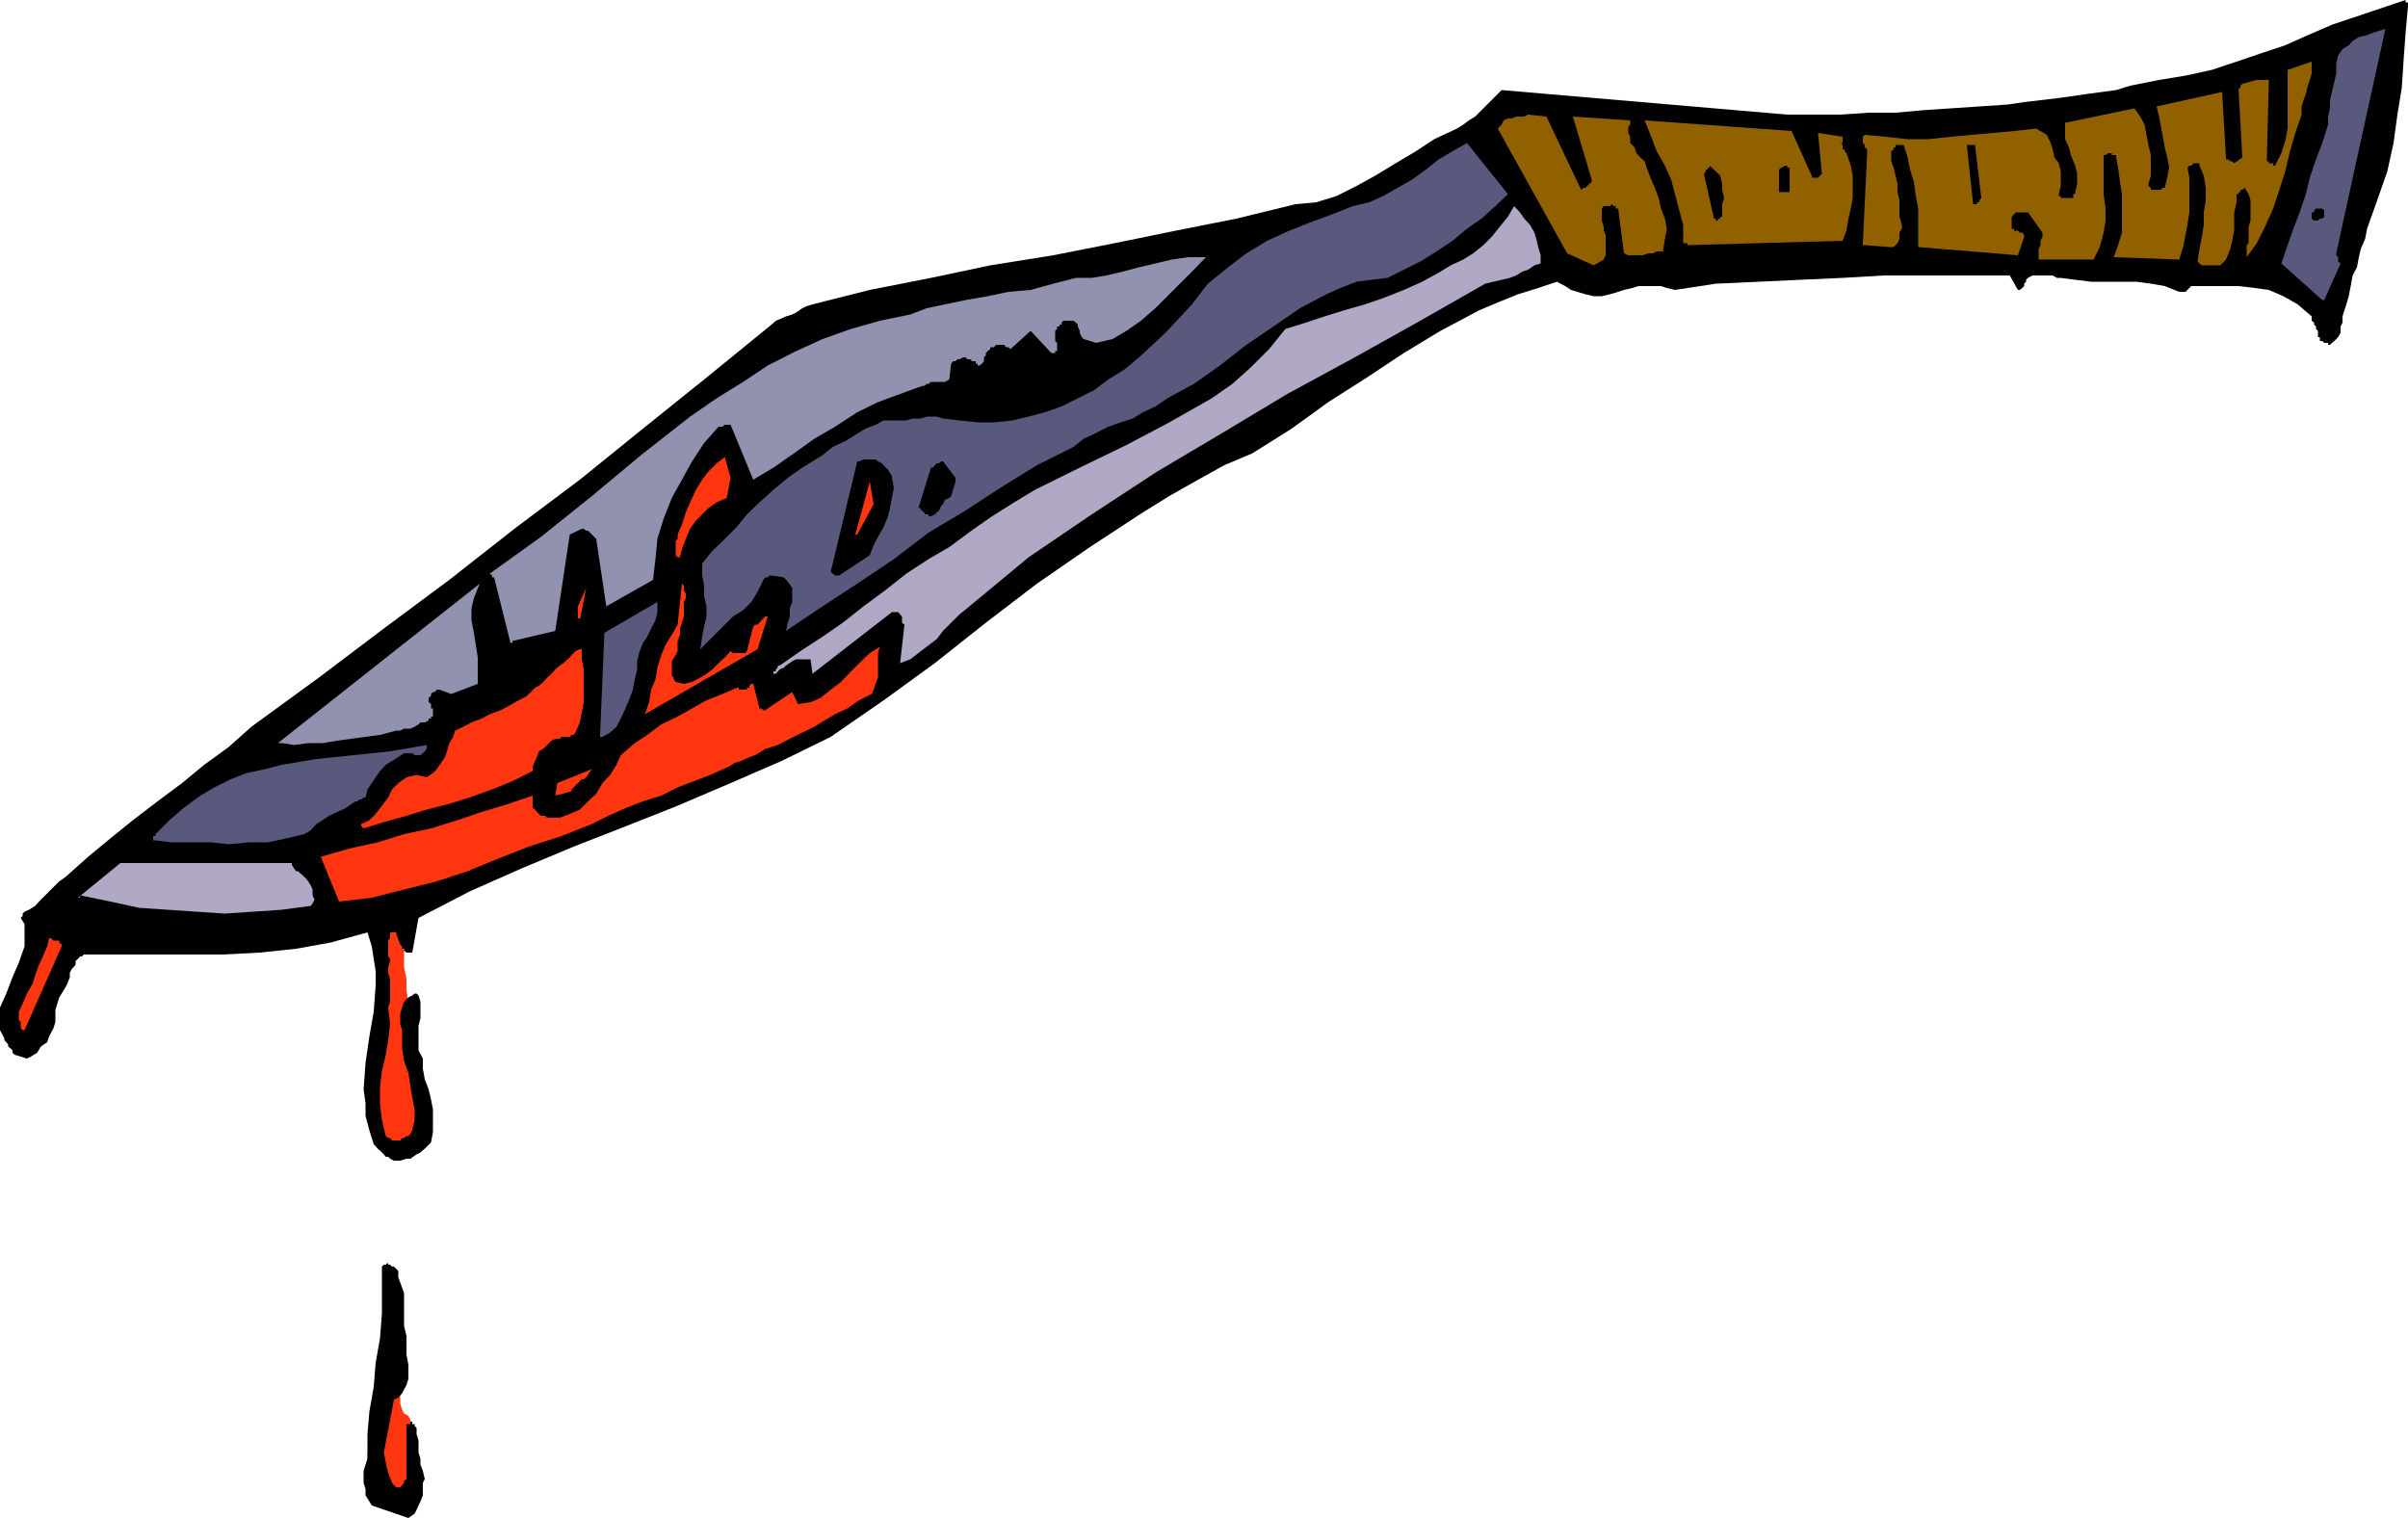
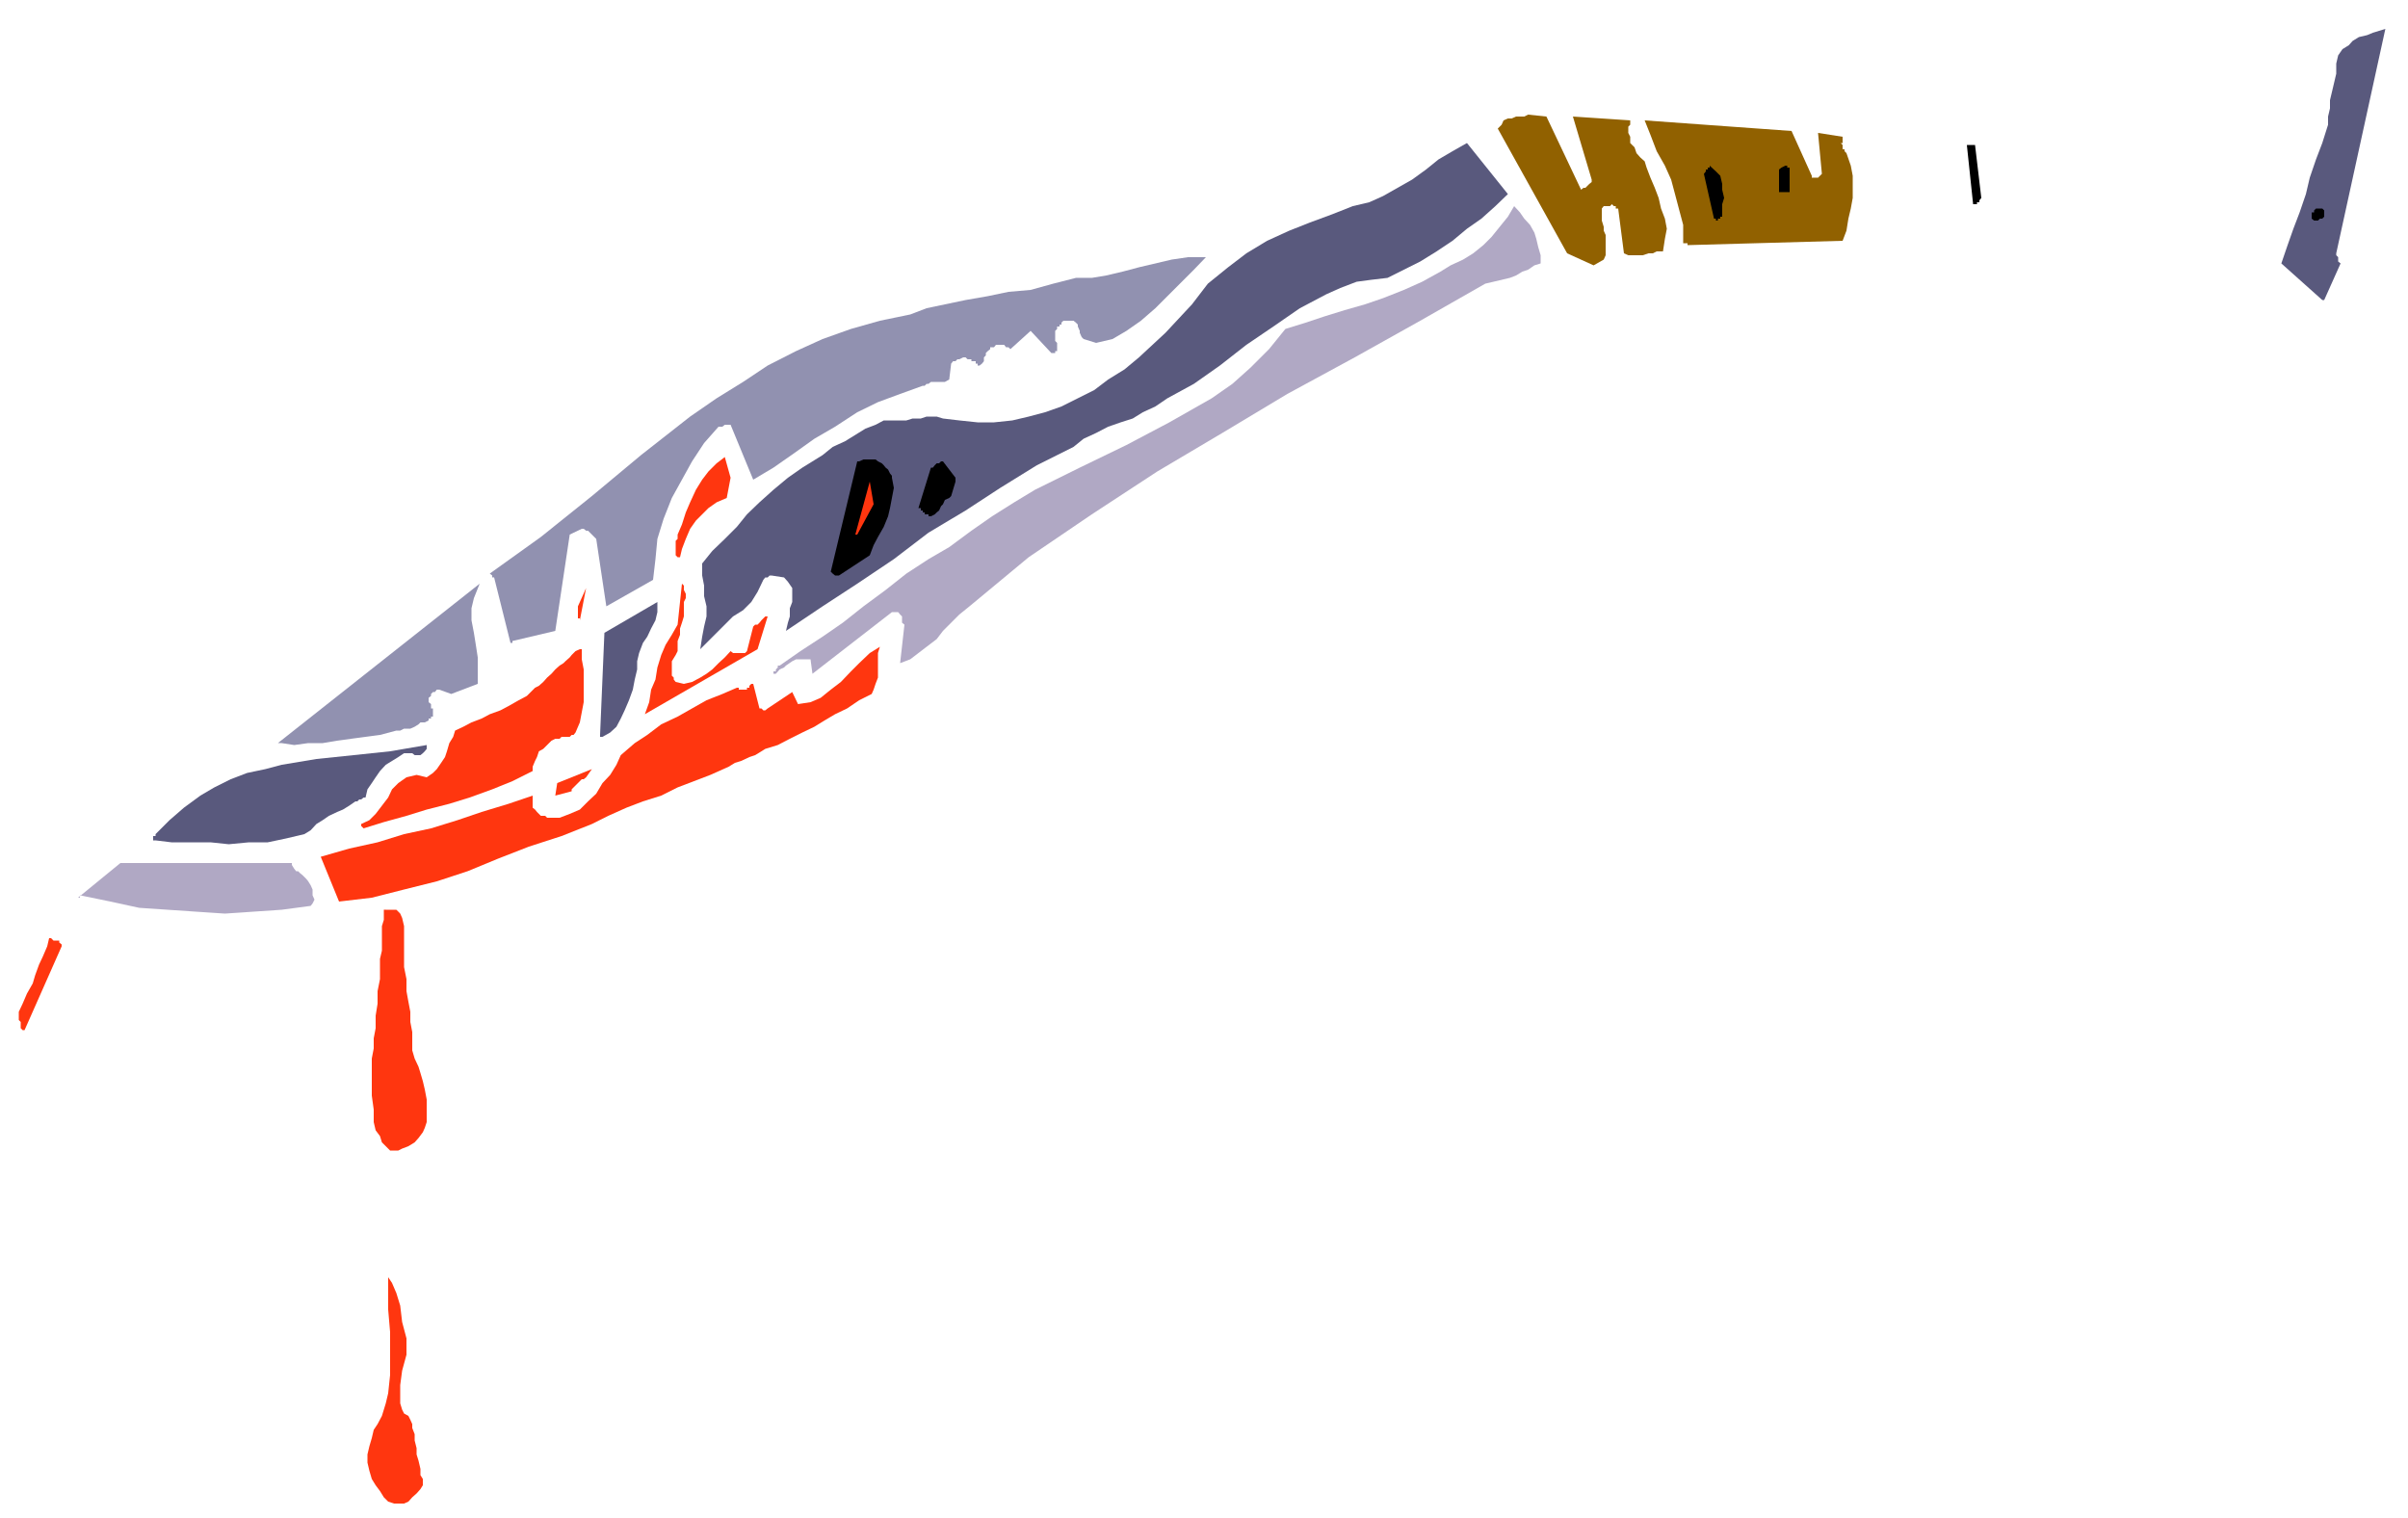
<svg xmlns="http://www.w3.org/2000/svg" height="302.592" viewBox="0 0 360 226.944" width="480">
  <path style="fill:#ff360f" d="M175.67 498.057v5.184l.288 3.384v6.408l-.288 2.736-.36 1.512-.288.936-.288.936-.648 1.224-.576.864-.288 1.224-.36 1.224-.288 1.224v1.224l.288 1.224.36 1.224.576.936.648.864.576.936.648.648.864.288h1.512l.648-.288.576-.648.648-.576.576-.648.36-.576v-.936l-.36-.576v-.936l-.288-1.224-.288-.936v-.936l-.288-1.152v-.936l-.36-.936v-.576l-.288-.648-.288-.576-.648-.36-.288-.576-.288-.936v-2.736l.288-2.16.648-2.376v-2.448l-.648-2.448-.288-2.448-.576-1.872-.648-1.512-.576-.864zm-.648-54.577v1.513l-.288.936v3.671l-.288 1.224v3.024l-.36 1.8v1.872l-.288 1.8v1.872l-.288 1.512v1.512l-.288 1.512v5.545l.288 2.088v1.872l.288 1.224.648.864.288.936.288.288.648.648.288.288h1.224l.576-.288.936-.36.936-.576.576-.648.648-.864.288-.648.288-.864v-3.384l-.288-1.512-.288-1.224-.36-1.224-.288-.936-.576-1.224-.36-1.224v-2.736l-.288-1.512v-1.512l-.288-1.512-.288-1.584v-1.8l-.36-1.8v-6.12l-.288-1.224-.288-.648-.576-.576h-1.584z" transform="translate(-117.638 -307.473)" />
-   <path style="fill:#000" d="m173.222 532.545 5.472 1.872.936-.648.288-.576.288-.648.288-.576.36-.936v-1.872l.288-.576-.288-1.224-.36-.936v-.864l-.288-.936v-1.8l-.288-.936v-.936l-.288-.288v-.288h-.36v-.36h-.288v.36h-.576v8.208l-.36.288v.288l-.288.36-.288.288h-.576l-.36-.288-.288-.36-.576-1.512-.36-1.512-.288-1.512.288-1.512.36-1.872.288-1.512.288-1.512.288-1.512.648-.288.576-.648.288-.576.36-.648.288-.936v-2.088l-.288-1.512V507.2l-.36-1.512v-4.896l-.864-2.376v-.936l-.288-.288-.36-.36h-.288l-.288-.288h-.288v-.288l-.36.288h-.288l-.288.288v7.056l-.288 3.672-.648 3.672-.288 3.6-.648 3.672-.288 3.384v3.672l-.288.864-.288.936v1.8l.288.936v.936l.576.936zm-53.424-67.392 1.872.576.576-.288.936-.576.576-.936.936-.648.288-.864.648-1.224.288-.936v-1.8l.288-.936.288-.936.36-.576.576-.936.288-.576.36-.936v-.648l.288-.576.288-.288.288-.36v-.576l.36-.288.288-.36h.288l.288-.288h20.736l5.544-.288 5.472-.576 5.184-.936 5.472-1.512.648 2.088.288 1.872.288 1.8v2.16l-.288 3.96-.648 3.672-.576 3.96-.288 3.96.288 2.088v1.872l.576 2.16.648 2.088.288.288.288.36.36.288.288.288.288.288.288.36h.36l.288.288.576.288h.936l.936-.288h.576l.936-.648.576-.288.648-.576.936-.936.288-1.512v-3.385l-.288-1.512-.36-1.512-.576-1.512-.288-1.584v-1.512l-.648-1.224v-3.671l.288-1.152v-2.448l-.288-.936-.288-.288h-.288l-.36.288-.576.288-.648.648-.288.864-.288.936v1.512l.288.936v2.736l.288 1.872.648 1.8.288 1.8.288 1.872.36 1.8v1.512l-.36 1.584-.288.576-.288.288h-.288l-.36.288h-.288l-.288.36h-1.224l-.288-.36h-.288l-.36-.288-.576-2.448-.288-2.448v-2.376l.288-2.448.576-2.448.36-2.16.288-2.448-.288-2.448.288-.864v-3.384l-.288-.936v-.864l.288-.936v-.288l-.288-.36v-2.376l.288-.36v-.864h.936v.288l.576 1.512.288.288v.36h.288v.288l.36.288h.864l.936-5.184 7.632-3.96 7.632-3.384 7.92-3.312 7.92-3.096 7.632-3.024 7.92-3.384 7.632-3.312 7.344-3.6 7.92-5.472 7.632-5.544 7.632-6.048 7.632-5.832 7.92-5.472 7.92-5.184 3.96-2.448 4.32-2.448 3.888-2.16 4.248-1.8 5.832-3.672 5.472-3.96 5.76-3.672 5.544-3.672 5.472-3.312 5.832-3.096 2.736-1.152 3.024-1.224 3.024-.936 2.808-.936 1.224.648.864.576.936.288 1.224.36 1.224.288h1.224l1.224-.288 1.224-.36.864-.288 1.224-.288.936-.288h3.384l.864.288 1.224.288 6.12-.936 6.408-.288 6.12-.288 6.408-.288 6.12-.36h18.864l1.224 2.16h.288l.36-.288.288-.288v-.36l.288-.288v-.288l.288-.288.648-.36h3.024l.648.36h.576l2.16.288 2.448.288h6.696l2.16.288 2.088.36 2.16.864h.936l.288-.288.288-.288.288-.288h7.056l2.448.288 2.088.288 2.16.936 2.16 1.224 2.088 1.8v.648l.36.288V356l.288.288v.36l.288.288v.937h.288v.576h.36l.288.288h.576v.288h.288l.648-.576.576-.576.36-.648v-.936l.288-.576v-.936l.288-.936.288-.864.36-1.224.288-1.512.288-1.584.648-1.224.288-1.512.288-1.224.648-1.512.288-1.512 1.512-4.248 1.512-4.32.936-4.248.576-4.248.648-3.96.288-4.32.288-3.96.36-3.96v-.576h-.36v-.36l-10.944 3.672-3.672 1.584-3.384 1.512-3.672 1.224-3.6 1.224-3.672 1.224-3.96.864-3.96.648-4.32.864-2.088.648-2.16.288-2.16.288-2.448.36-2.088.288-2.448.288-2.448.288-2.448.36-4.248.288-4.32.288-4.248.288-3.96.36h-3.96l-4.248.288h-7.992l-42.696-3.672-.936.936-.576.576-.936.936-.576.576-.936.936-.936.576-.864.648-.936.576-3.384 1.584-2.736 1.8-3.024 1.8-3.096 1.872-2.736 1.512-3.024 1.512-3.024.936-3.096.288-8.856 2.16-9.072 1.8-9.144 1.872-9.144 1.8-9.432 1.512-8.856 1.872-9.144 1.8-8.568 2.16-.936.288-.576.288-.936.648-.576.288-.936.288-.648.288-.864.36-.648.576-9.72 7.92-9.504 7.632-9.432 7.632-9.792 7.344-9.72 7.632-9.792 7.272-9.72 7.344-10.08 7.344-3.384 3.024-3.672 2.664-3.312 2.736-3.672 2.736-3.672 2.808-3.384 2.736-3.312 2.736-3.384 3.024-.936.648-.576.576-.936.936-.576.576-.936.936-.576.648-.936.576-.648.288-.288.288v.36l-.288.288.576.936v3.312l-.864 2.448-.936 2.16-.936 2.448-.936 2.088v3.383l.648 1.224v.288l.288.288.288.36v.288l.36.288.288.288v.36z" transform="translate(-117.638 -307.473)" />
  <path style="fill:#ff360f" d="m121.31 461.48 5.544-12.527v-.288l-.36-.288v-.288h-.864l-.36-.36h-.288l-.288 1.224-.648 1.512-.576 1.224-.576 1.584-.36 1.224-.864 1.512-.648 1.512-.576 1.224v1.224l.288.288v.936l.288.288h.288z" transform="translate(-117.638 -307.473)" />
  <path style="fill:#b0a8c4" d="m129.59 441.32 4.536.937 4.32.936 4.248.288 4.248.288 4.32.288 4.248-.288 4.248-.288 4.32-.576.288-.36.288-.576-.288-.648v-.864l-.288-.648-.36-.576-.288-.36-.288-.288-.288-.288-.36-.288-.288-.288h-.288l-.288-.36-.36-.576v-.288h-25.632l-6.336 5.184h.288v-.36z" transform="translate(-117.638 -307.473)" />
  <path style="fill:#59597d" d="m140.894 433.113 2.376.288h5.832l2.736.288 3.024-.288h2.808l2.736-.576 2.736-.648.936-.576.864-.936.936-.576.936-.648 1.224-.576.864-.36.936-.576.936-.648h.288l.288-.288h.288l.36-.288h.288l.288-1.224.648-.936.576-.864.648-.936.864-.936.936-.576.936-.576.864-.576h1.224l.36.288h.864l.36-.288.288-.288.288-.36v-.576l-5.472.936-5.472.576-5.544.576-5.184.864-2.448.648-2.736.576-2.448.936-2.448 1.224-2.088 1.224-2.448 1.8-2.16 1.872-2.088 2.088v.288h-.36v.648h-.288.288z" transform="translate(-117.638 -307.473)" />
  <path style="fill:#ff360f" d="m168.326 442.257 4.896-.576 4.824-1.224 4.896-1.224 4.608-1.512 4.536-1.872 4.608-1.8 4.896-1.584 4.536-1.8 2.448-1.224 2.736-1.224 2.448-.936 2.736-.864 2.448-1.224 2.448-.936 2.448-.936 2.736-1.224.936-.576.936-.288 1.224-.576.864-.288.936-.576.576-.36.936-.288.936-.288 1.8-.936 1.872-.936 1.8-.864 1.512-.936 1.584-.936 1.8-.864 1.8-1.224 1.872-.936.288-.648.288-.864.36-.936v-3.672l.288-.936-1.512.936-1.584 1.512-1.224 1.224-1.512 1.584-1.512 1.152-1.512 1.224-1.512.648-1.872.288-.864-1.8-3.672 2.448-.36.288h-.288l-.288-.288h-.288l-.936-3.672h-.288l-.288.288v.288h-.36v.288h-1.224v-.288h-.288l-2.16.936-2.376.936-2.16 1.224-2.16 1.224-2.448 1.152-2.088 1.584-1.872 1.224-2.088 1.8-.648 1.44-.936 1.512-1.152 1.224-.936 1.584-1.224 1.152-1.224 1.224-1.512.648-1.512.576h-1.872l-.288-.288h-.648l-.288-.288-.288-.288-.288-.36-.36-.288v-1.8l-3.6 1.224-4.032 1.224-3.6 1.224-3.96 1.224-4.032.864-3.96 1.224-4.248.936-4.248 1.224z" transform="translate(-117.638 -307.473)" />
  <path style="fill:#ff360f" d="m171.998 431.313 3.024-.936 3.384-.936 3.024-.936 3.384-.864 3.024-.936 3.384-1.224 3.024-1.224 3.024-1.512v-.648l.36-.864.288-.576.288-.864.648-.36.576-.576.648-.648.576-.288h.648l.288-.288h1.224l.288-.288h.288l.288-.36.648-1.512.288-1.512.288-1.512v-4.896l-.288-1.512v-1.512h-.288l-.648.288-.288.288-.288.288-.288.36-.648.576-.288.288-.576.36-.648.576-.576.648-.648.576-.576.648-.648.576-.576.288-.648.648-.576.576-1.224.648-1.512.864-1.224.648-1.584.576-1.224.648-1.512.576-1.224.648-1.224.576-.288.936-.576.936-.36 1.224-.288.864-.576.864-.648.936-.576.576-.936.648-1.512-.36-1.512.36-1.224.864-.936.936-.576 1.224-.936 1.224-.936 1.224-.936.936-1.224.576v.288z" transform="translate(-117.638 -307.473)" />
  <path style="fill:#9191b0" d="m159.758 418.569 1.872.288 2.088-.288h2.16l2.16-.36 2.088-.288 2.16-.288 2.16-.288 2.448-.648h.576l.576-.288h.936l.648-.288.576-.36.288-.288h.648l.576-.288v-.288h.36v-.288h.288v-1.224h-.288v-.648l-.36-.288v-.649l.36-.288v-.288l.288-.288h.288l.288-.36h.36l1.8.648 3.96-1.512v-3.96l-.288-1.872-.288-1.8-.36-1.872v-1.8l.36-1.512.864-2.16-30.168 23.832h.288z" transform="translate(-117.638 -307.473)" />
  <path style="fill:#ff360f" d="m200.654 426.417 2.448-.648v-.288l.288-.288.288-.288.36-.36.288-.288.288-.288h.288l.36-.288.864-1.224-5.184 2.088-.288 1.872z" transform="translate(-117.638 -307.473)" />
  <path style="fill:#59597d" d="m207.71 417.633 1.152-.648.936-.864.648-1.224.576-1.224.648-1.512.576-1.584.288-1.512.36-1.512v-1.224l.288-1.224.576-1.512.648-.936.576-1.224.648-1.224.288-1.224v-1.512l-7.92 4.608-.648 15.264v.288h.36z" transform="translate(-117.638 -307.473)" />
  <path style="fill:#9191b0" d="m194.246 403.305 6.408-1.512 2.16-14.4 1.8-.864h.288l.36.288h.288l.288.288.288.288.36.36.288.288 1.512 10.08 6.984-3.96.36-3.096.288-3.024.936-3.024 1.224-3.096 1.512-2.736 1.512-2.736 1.8-2.736 2.16-2.448h.576l.36-.288h.864l3.384 8.208 3.024-1.8 3.096-2.16 3.024-2.16 3.096-1.8 3.312-2.16 3.096-1.512 3.312-1.224 3.384-1.224h.288l.288-.288h.288l.36-.288h2.088l.648-.36.288-2.376.288-.36h.36l.288-.288h.288l.576-.288h.36l.288.288h.576v.288h.648v.36h.288v.288h.288l.36-.288.288-.36v-.576l.288-.288v-.36l.288-.288.36-.288v-.288h.576l.288-.36h1.224l.288.36h.36l.288.288 3.024-2.736 3.096 3.312h.576v-.288h.288v-1.224l-.288-.288v-1.512l.288-.288v-.36h.36V356h.288v-.288l.288-.288h1.512l.36.288.288.288v.288l.288.648v.288l.288.648.288.288 1.872.576 2.448-.576 2.088-1.224 2.16-1.512 2.16-1.872 1.8-1.8 2.16-2.16 1.8-1.8 1.8-1.872h-2.664l-2.448.36-2.448.576-2.448.576-2.448.648-2.448.576-2.16.36h-2.376l-3.384.864-3.384.936-3.312.288-3.096.648-3.312.576-3.096.648-2.736.576-2.448.936-4.536.936-4.32 1.224-4.248 1.512-3.96 1.8-4.248 2.16-3.672 2.448-3.96 2.448-3.96 2.736-7.344 5.76-7.344 6.12-7.632 6.12-7.632 5.472.36.288v.288h.288l2.448 9.792h.288v-.288z" transform="translate(-117.638 -307.473)" />
  <path style="fill:#ff360f" d="m214.046 414.249 16.848-9.72 1.512-4.896h-.36l-.288.288-.288.288-.288.36-.288.288h-.36l-.288.288-.936 3.672-.288.288h-1.8l-.36-.288-.864.936-.936.864-.936.936-.864.648-.936.576-1.224.648-1.224.288-1.224-.288-.288-.36v-.288l-.288-.288v-2.16l.576-.936.288-.576v-1.512l.36-.936v-.936l.288-.864.288-.936v-2.16l.288-.576v-.648l-.288-.576v-.648l-.288-.288-.648 6.12-.864 1.512-.936 1.512-.648 1.512-.576 1.872-.288 1.8-.648 1.512-.288 1.872zm-9.72-14.04.936-4.824-1.224 2.736v1.8h.288v.288z" transform="translate(-117.638 -307.473)" />
  <path style="fill:#59597d" d="m222.326 404.529 1.224-1.224 1.224-1.224 1.224-1.224 1.224-1.224 1.512-.936 1.224-1.224.936-1.512.864-1.8.288-.36h.36l.288-.288h.288l1.872.288.576.648.648.936v2.088l-.36.936v1.224l-.288.936-.288 1.224 5.472-3.672 5.184-3.384 5.472-3.672 5.184-3.96 5.544-3.312 5.184-3.384 5.472-3.384 5.472-2.736 1.512-1.224 1.872-.864 1.8-.936 1.872-.648 1.8-.576 1.512-.936 1.872-.864 1.8-1.224 3.96-2.16 3.888-2.736 3.96-3.096 4.032-2.736 3.96-2.736 3.96-2.088 2.088-.936 2.448-.936 2.16-.288 2.448-.288 2.448-1.224 2.448-1.224 2.448-1.512 2.376-1.584 2.16-1.8 2.16-1.512 2.088-1.872 1.872-1.8-6.12-7.632-2.16 1.224-2.088 1.224-1.872 1.512-2.088 1.512-2.16 1.224-2.16 1.224-2.088.936-2.448.576-3.096 1.224-3.312 1.224-3.096 1.224-3.312 1.512-3.096 1.872-2.736 2.088-3.024 2.448-2.376 3.096-3.96 4.248-3.96 3.672-2.16 1.8-2.448 1.512-2.088 1.584-2.448 1.224-2.448 1.224-2.448.864-2.448.648-2.448.576-2.736.288h-2.448l-2.736-.288-2.448-.288-.936-.288h-1.512l-.864.288h-1.224l-.936.288h-3.384l-1.224.648-1.512.576-1.512.936-1.512.936-1.872.864-1.512 1.224-1.512.936-1.512.936-2.16 1.512-2.16 1.8-2.088 1.872-1.872 1.8-1.512 1.872-1.8 1.8-1.872 1.8-1.512 1.872v1.8l.288 1.512v1.584l.36 1.512v1.512l-.36 1.512-.288 1.512-.288 1.872h-.288v.288-.288h.288z" transform="translate(-117.638 -307.473)" />
  <path style="fill:#b0a8c4" d="m233.63 408.2.576-.647.648-.288.288-.288.936-.648.576-.288h2.16l.288 2.16 11.88-9.216h.936l.288.36.288.288v.936l.36.288-.648 5.76 1.512-.576 1.224-.936 1.224-.936 1.512-1.152.936-1.224 1.224-1.224 1.224-1.224 1.512-1.224 8.856-7.344 9.432-6.408 9.792-6.408 9.72-5.76 9.72-5.832 10.08-5.472 9.792-5.472 9.72-5.544 1.224-.288 1.224-.288 1.224-.288.936-.36.936-.576.864-.288.936-.648.936-.288v-1.224l-.36-1.224-.288-1.224-.288-.936-.648-1.152-.864-.936-.648-.936-.864-.936-.936 1.584-1.224 1.512-1.224 1.512-1.224 1.224-1.512 1.224-1.512.936-1.872.864-1.512.936-2.736 1.512-2.736 1.224-3.096 1.224-2.736.936-3.024.864-3.024.936-2.808.936-3.024.936-2.448 3.024-2.736 2.736-2.736 2.448-3.096 2.16-6.336 3.6-6.408 3.384-6.984 3.384-6.696 3.312-3.096 1.872-3.312 2.088-3.096 2.16-3.312 2.448-3.096 1.8-3.312 2.16-3.096 2.448-3.312 2.448-3.096 2.448-3.024 2.088-3.312 2.16-3.096 2.16h-.288v.288l-.288.288v.288h-.36v.36h.36z" transform="translate(-117.638 -307.473)" />
  <path style="fill:#ff360f" d="m219.302 390.777.288-1.224.576-1.512.648-1.512.864-1.224.936-.936.936-.936 1.224-.864 1.512-.648.576-3.024-.864-3.096-1.224.936-1.224 1.224-.936 1.224-.936 1.512-.864 1.872-.648 1.512-.576 1.8-.648 1.512v.648l-.288.288v2.16l.288.288z" transform="translate(-117.638 -307.473)" />
  <path style="fill:#000" d="m242.126 393.225.36.288h.576l4.608-3.024.576-1.512.648-1.224.864-1.512.648-1.584.288-1.224.288-1.512.288-1.512-.288-1.512v-.288l-.288-.36-.288-.576-.36-.288-.288-.36-.288-.288-.576-.288-.36-.288h-1.8l-.648.288h-.288l-3.96 16.488.288.288z" transform="translate(-117.638 -307.473)" />
  <path style="fill:#ff360f" d="m245.798 387.393 2.448-4.536-.576-3.384-2.16 7.92h.288z" transform="translate(-117.638 -307.473)" />
  <path style="fill:#000" d="M255.59 384.08h.288v.289h.576v.288h.36l.576-.288.288-.288.36-.288.288-.648.288-.288.288-.648.648-.288.288-.288.648-2.16v-.576l-1.872-2.448h-.288l-.288.288h-.36l-.288.288-.288.36h-.288l-1.872 6.048h.36v.36h.288z" transform="translate(-117.638 -307.473)" />
  <path style="fill:#916100" d="m351.926 345.345 3.96 1.8 1.512-.864.288-.648v-3.024l-.288-.648v-.576l-.288-.936v-1.8l.288-.36h.936l.288-.288.288.288h.288v.36h.36l.864 6.696.648.288h2.16l.864-.288h.648l.576-.288h.936l.288-1.872.288-1.512-.288-1.512-.576-1.512-.36-1.584-.576-1.512-.648-1.512-.576-1.512-.288-.936-.648-.576-.576-.648-.288-.864-.648-.648v-.936l-.288-.576v-.936l.288-.288v-.648l-8.568-.576 2.808 9.432v.36l-.36.288-.288.288-.288.288h-.288l-.36.288-5.184-10.944-2.736-.288-.576.288h-1.224l-.648.288h-.576l-.648.288-.288.648-.576.576zm18-1.225 23.184-.647.576-1.512.288-1.8.36-1.512.288-1.584v-3.312l-.288-1.512-.648-1.872-.288-.288v-.288h-.288v-.648l-.288-.288h.288v-.937l-3.672-.576.576 6.12-.288.288-.288.288h-.936v-.288l-3.024-6.696-21.96-1.584.864 2.16.936 2.448 1.224 2.16.936 2.088.576 2.16.648 2.448.576 2.16v2.737h.648z" transform="translate(-117.638 -307.473)" />
  <path style="fill:#000" d="M374.174 340.449h.288v-.288h.36v-.288h.288V338l.288-.936-.288-1.224v-.864l-.288-1.224-.648-.648-.936-.864v.288h-.288v.288h-.288v.288l-.288.36 1.512 6.696h.288v.288zm10.368-4.249h.648v-3.671h-.36v-.288h-.288l-.576.288-.36.288v3.383h.648z" transform="translate(-117.638 -307.473)" />
-   <path style="fill:#916100" d="m396.422 344.12 3.672.289h.648l.288-.288.288-.288.288-.648v-.936l.36-.576v-.576l-.36-1.224v-2.448l-.288-1.224v-1.224l-.288-1.224-.288-1.224-.36-.936v-1.512l.36-.288v-.288h.288v-.36h1.224l.576 1.872.36 1.8.576 1.872.288 2.088.36 1.872v5.76l14.904 1.224.936-2.736v-.288l-.288-.36h-.36l-.288-.288h-.576v-.288h-.36v-1.8l.36-.36.288-.288h1.8l2.16 3.024v.648l-.288.576v.647l-.288.576v1.584h8.208l.936-1.872.576-2.16.288-1.8v-1.8l-.288-2.16v-5.831h.288l.36-.288h.576v.288h.648v.36l.288 1.512.288 2.16.288 1.8v5.76l-.576 1.872-.648 1.8 9.792.36.576-1.872.36-1.8.288-1.512.288-1.872v-5.184l-.288-1.512.288-.288h.288l.36-.36h.864v.36l.648 1.512.288 1.8v1.872l-.288 1.8v1.872l-.288 1.8-.36 1.8-.288 1.872.288.288.36.288h2.736l.864-.864.648-1.584.288-1.224.288-1.512v-2.736l.36-1.512v-1.224h.288v-.288h.288v-.36h.288l.36-.288.576.936.288.936v3.024l-.288.936v2.448l-.288.288v1.8l1.512-2.088 1.224-2.448 1.224-2.736.936-2.808.864-2.736.648-2.736.864-3.024.936-2.736v-1.224l.288-.936.36-.936.288-1.224.288-.864.288-.936v-1.8l-3.6 1.224v8.784l-.36 1.872-.576 1.8-.936 1.872h-.288v-.36h-.648v-.288h-.288v-.576l.288-11.592h-1.8l-2.16.576-.288.288v.36h-.288l.576 10.368-1.224.864-.288-.288h-.288l-.288-.288h-.36v-.288l-.576-9.792-9.792 2.16.36 1.512.288 1.512.288 1.512.288 1.584.36 1.512.288 1.512-.288 1.512-.36 1.512h-.288l-.288.288h-1.512v-.288l-.36-.288v-.288l.36-1.224v-3.096l-.36-1.512-.288-1.512-.288-1.512-.648-1.224-.864-1.224-10.368 2.16v2.448l.576 1.224.288 1.152.648 1.584.288 1.224v1.512l-.288 1.224v.288h-.288v.576h-1.872v-.288h-.288v-.288l.288-1.224v-2.16l-.288-1.224-.648-.864-.288-1.224-.288-.936-.576-1.224-1.584-.936-3.312.36-3.096.288-3.312.288-3.096.288-3.312.36h-3.096l-3.312-.36-3.096-.288-.288.288v.936l.288.288v.36l.36.288v.576l-.648 13.464v.288h.288z" transform="translate(-117.638 -307.473)" />
  <path style="fill:#000" d="M412.622 338h.576v-.287h.36v-.288l.288-.36-.936-7.92h-.576v-.288.288h-.648l.936 8.856z" transform="translate(-117.638 -307.473)" />
  <path style="fill:#59597d" d="M464.822 352.329h.288l2.448-5.472-.36-.288v-.649l-.288-.288v-.288l7.344-33.552-.936.288-.936.288-.864.36-1.224.288-.936.576-.576.648-.936.576-.648.936-.288 1.224v1.512l-.288 1.224-.288 1.224-.36 1.512v1.224l-.288 1.224v1.224l-.864 2.736-.936 2.448-.936 2.736-.576 2.448-.936 2.736-.936 2.448-.864 2.448-.936 2.736z" transform="translate(-117.638 -307.473)" />
  <path style="fill:#000" d="M463.598 340.449h.576l.288-.288h.36l.288-.288v-.936l-.288-.288h-.936l-.288.288v.288h-.36v.935l.36.288z" transform="translate(-117.638 -307.473)" />
</svg>